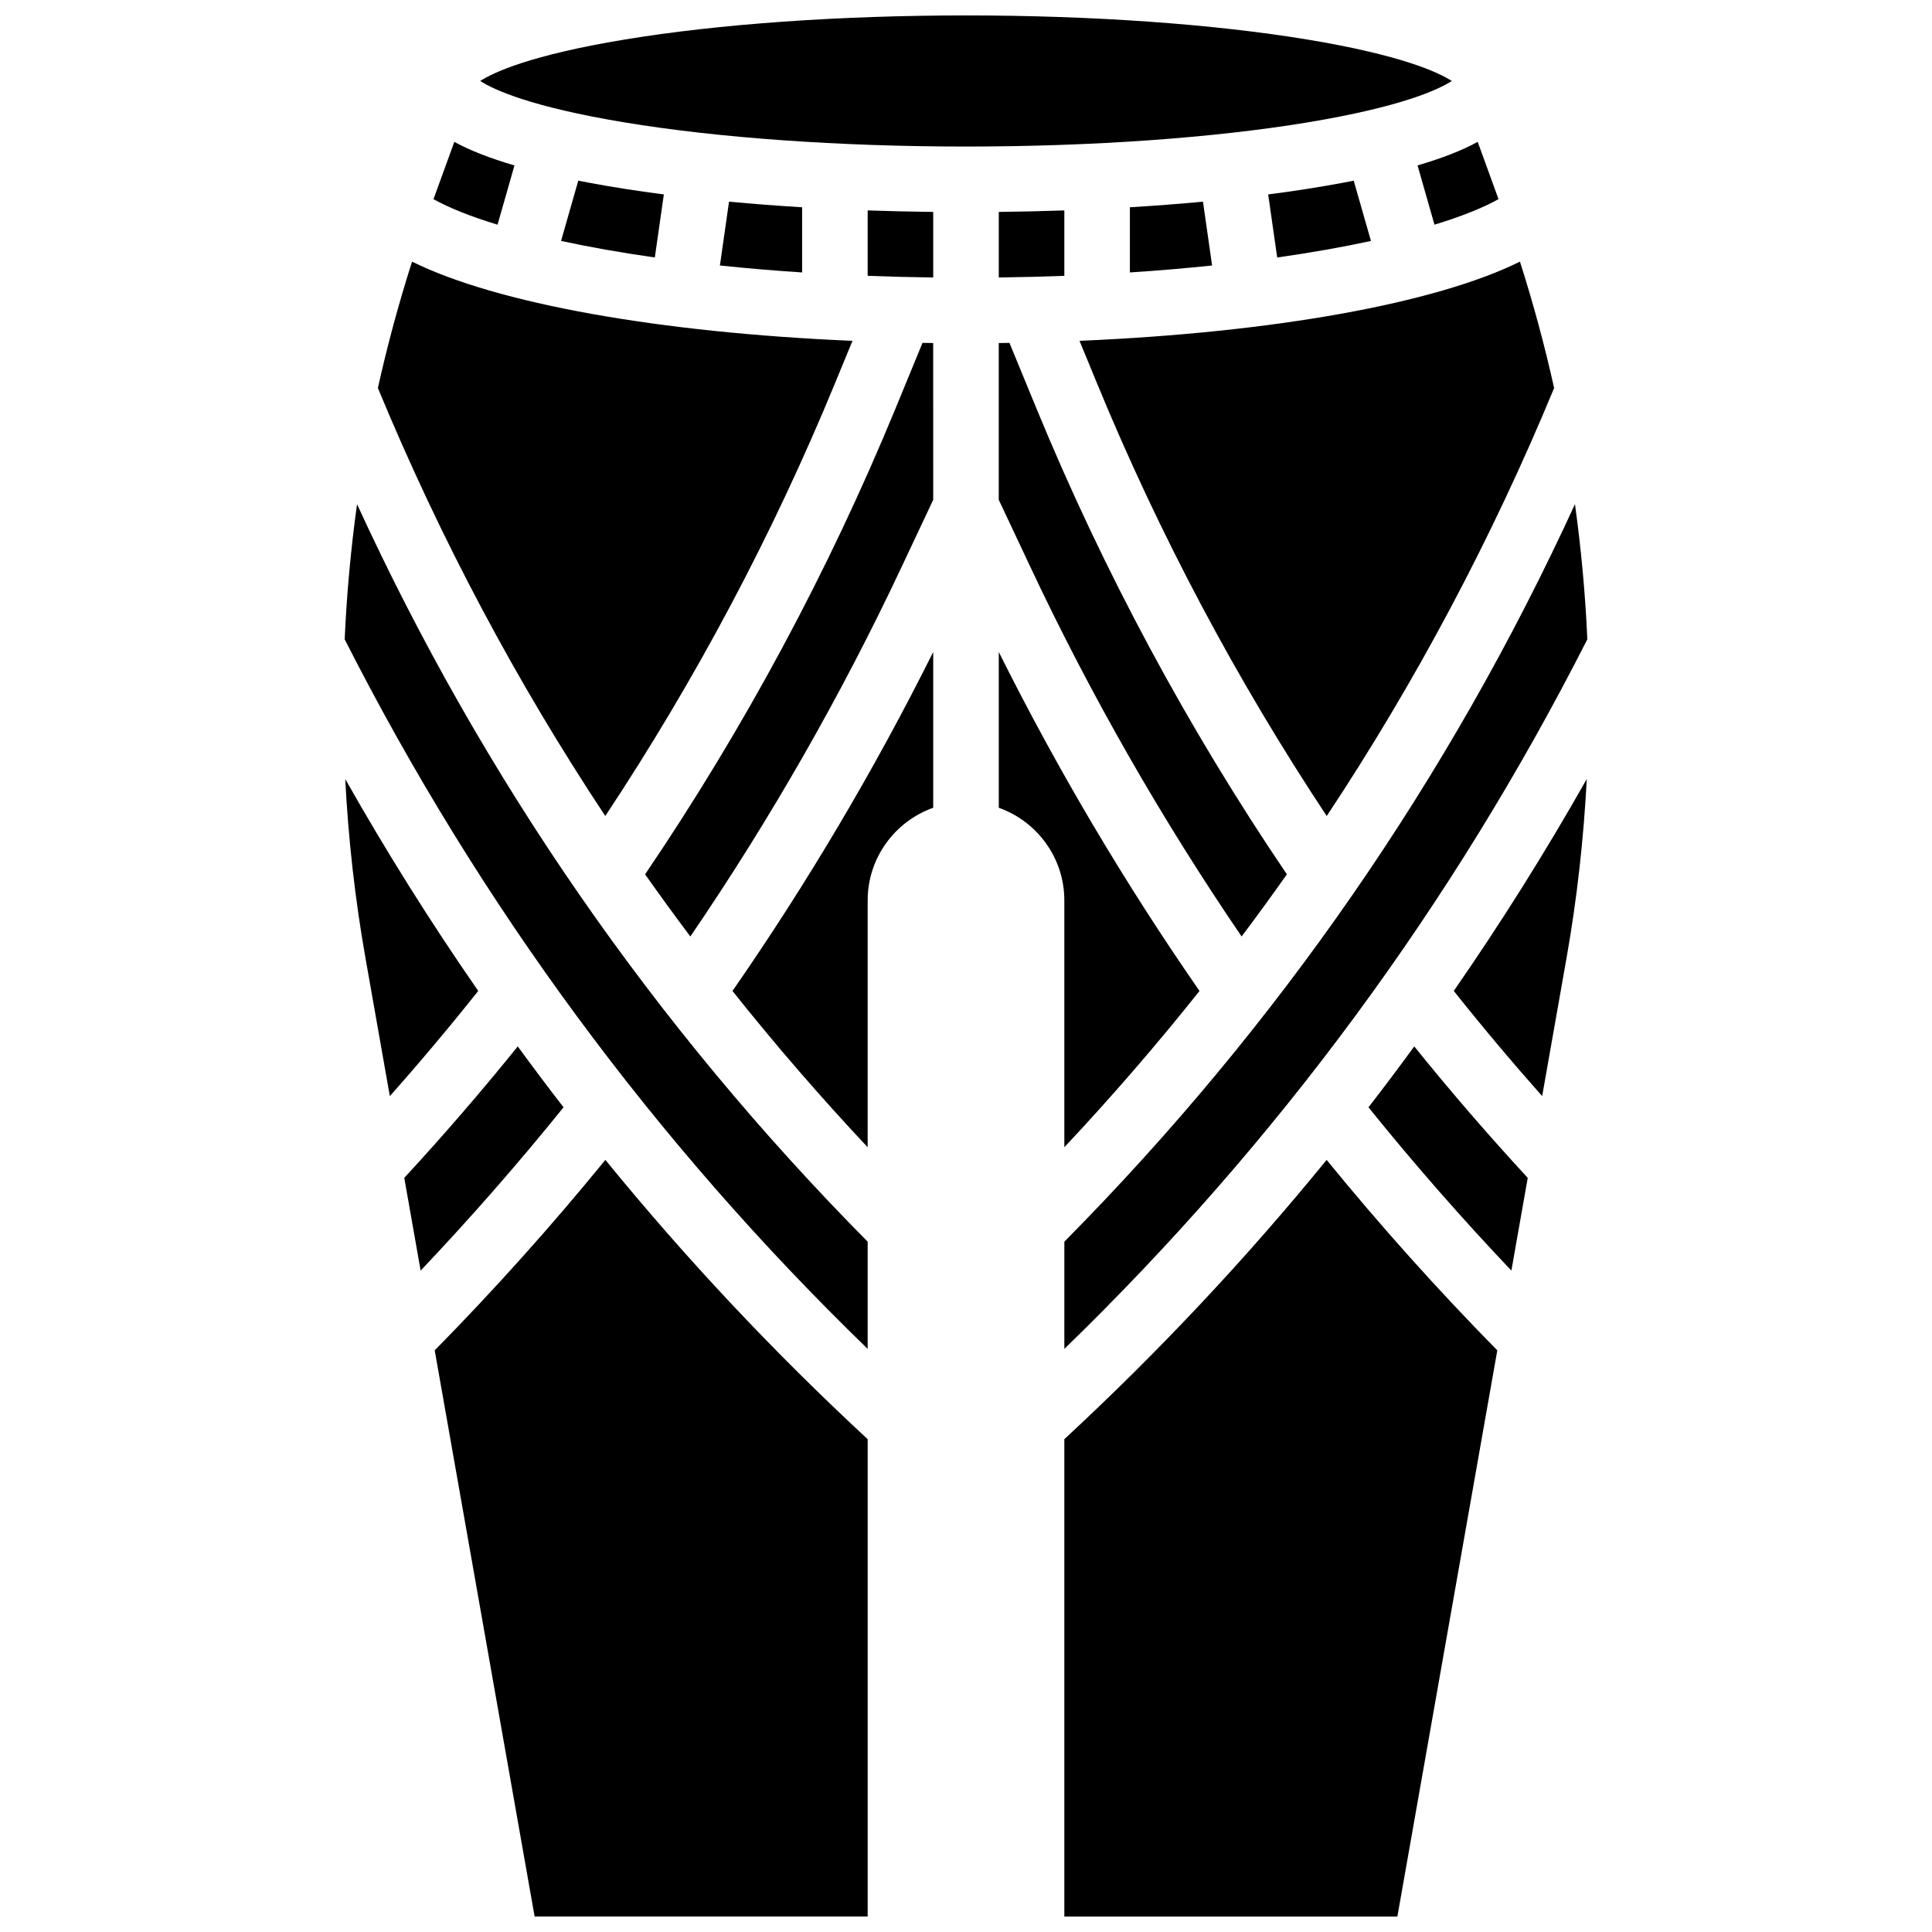
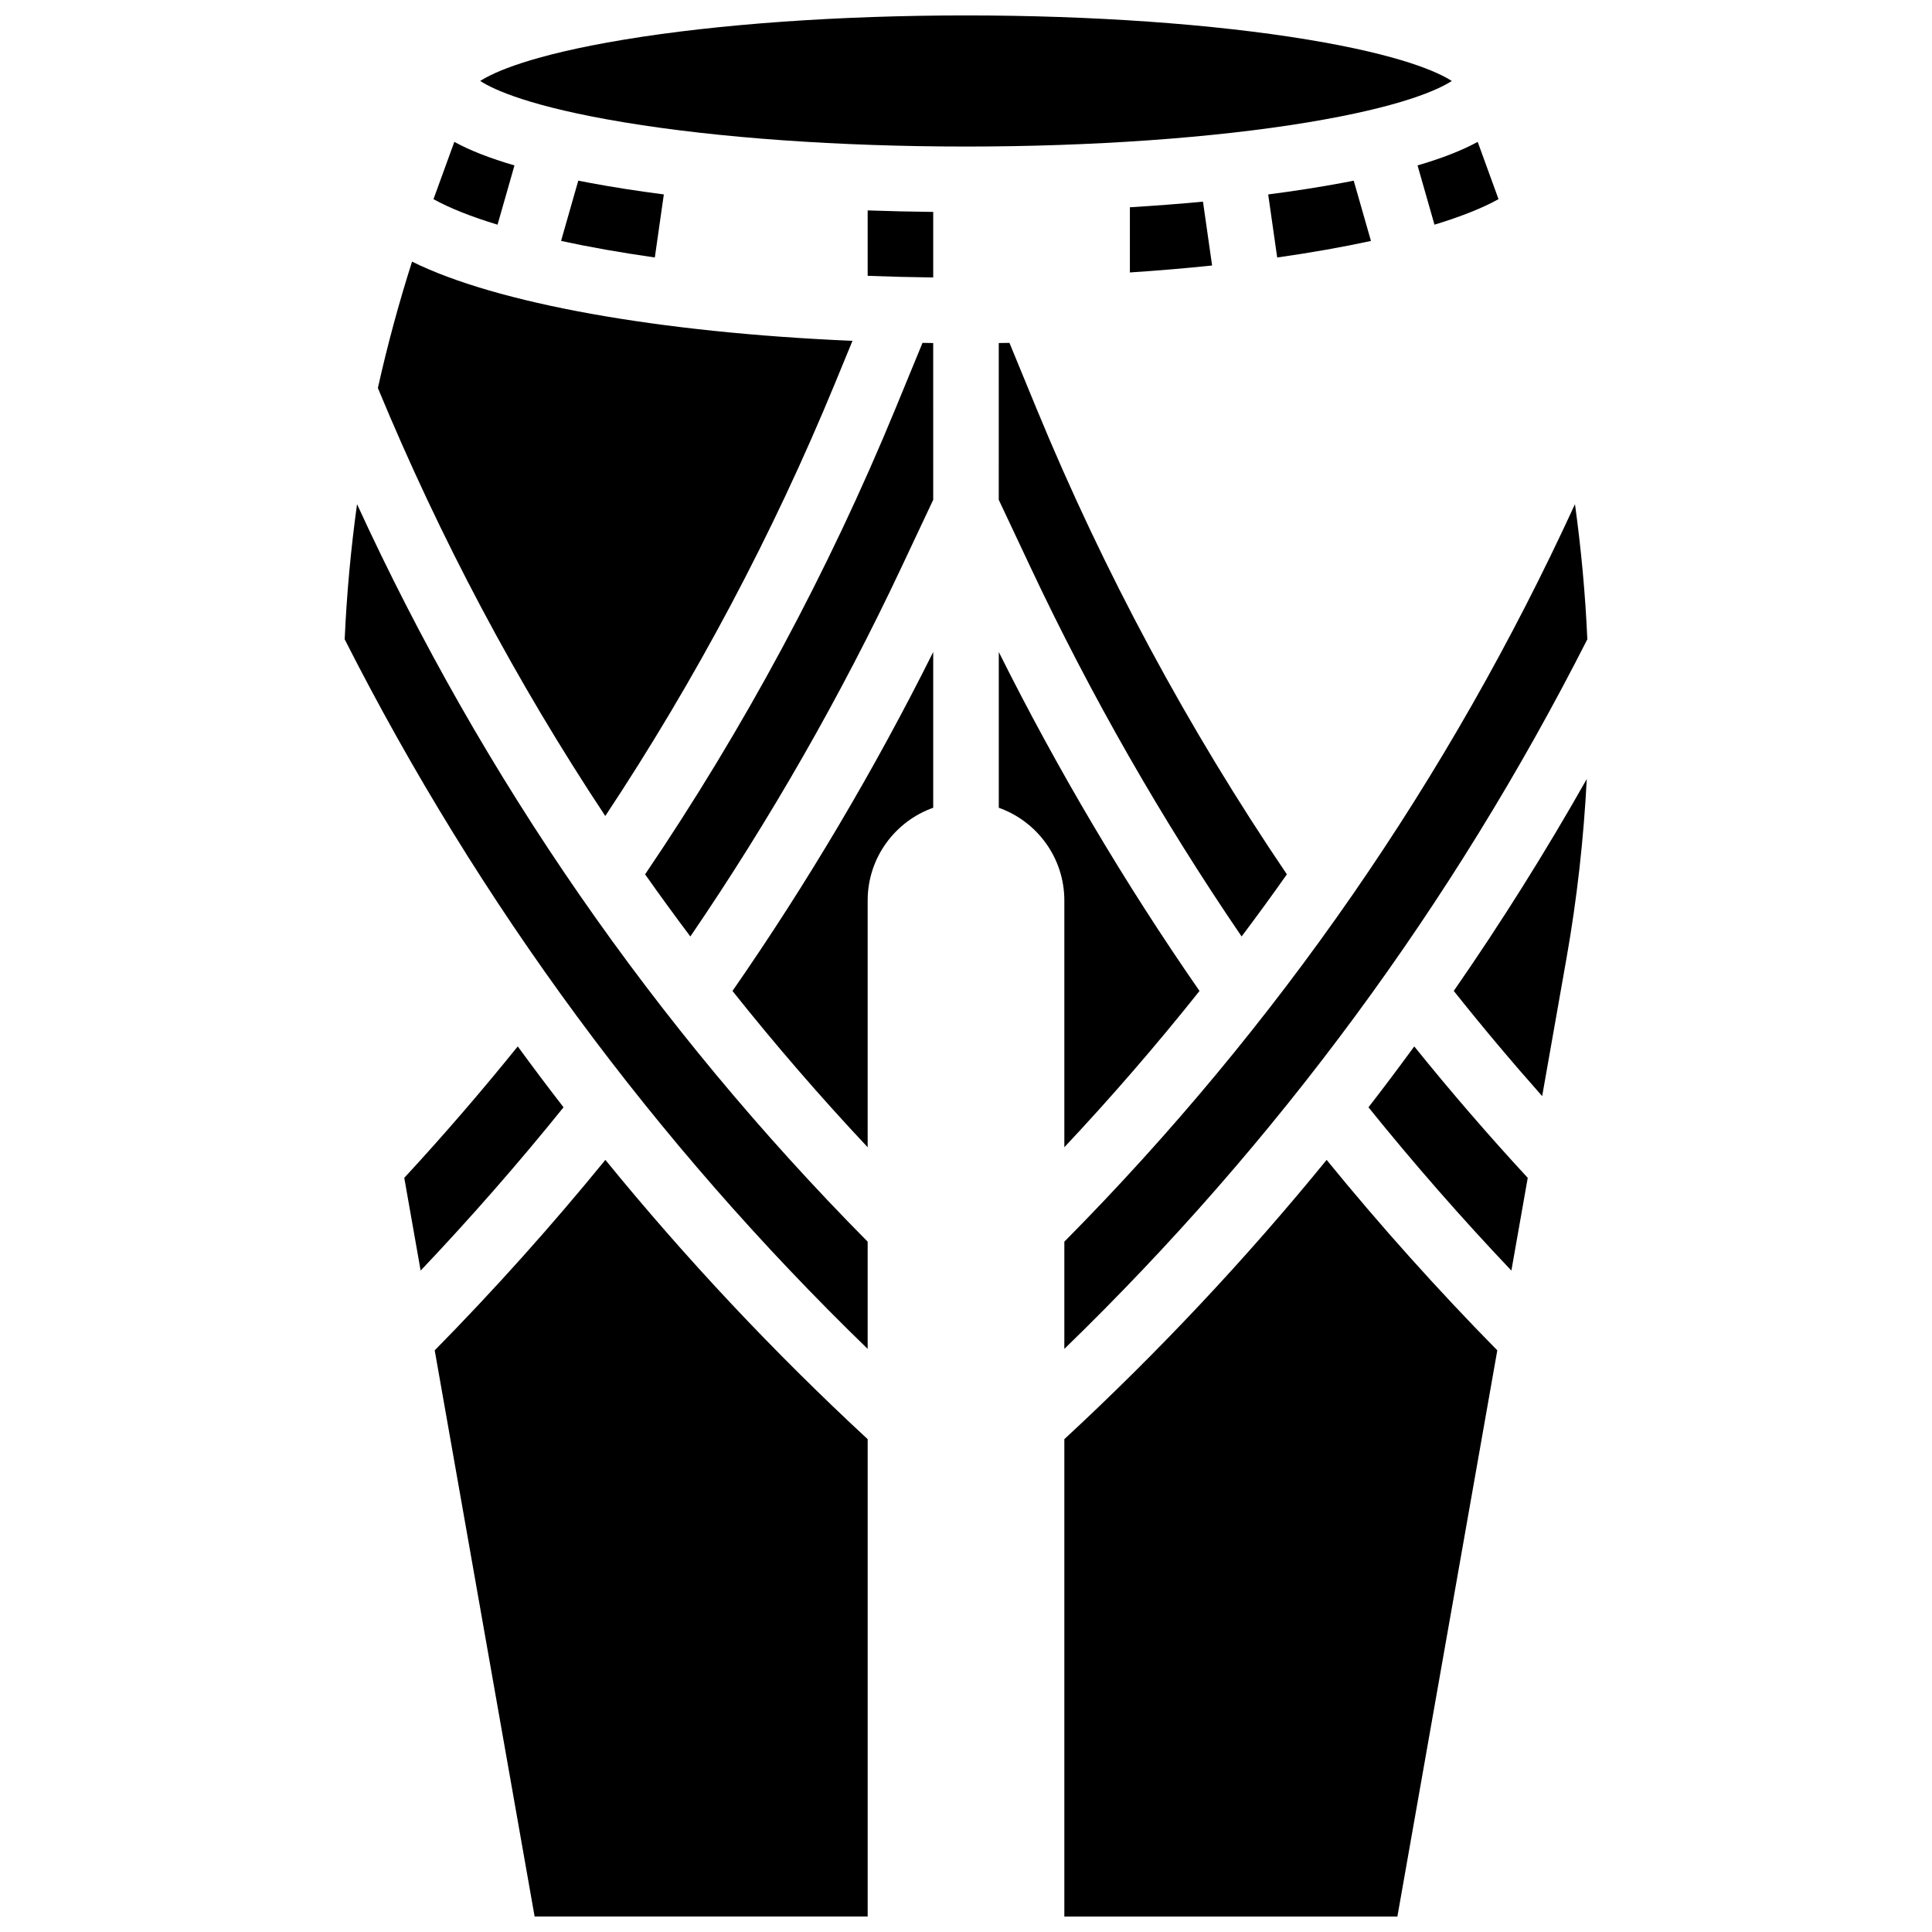
<svg xmlns="http://www.w3.org/2000/svg" width="800px" height="800px" version="1.1" viewBox="144 144 512 512">
  <defs>
    <clipPath id="c">
      <path d="m271 148.09h258v34.906h-258z" />
    </clipPath>
    <clipPath id="b">
      <path d="m426 451h115v200.9h-115z" />
    </clipPath>
    <clipPath id="a">
      <path d="m259 451h115v200.9h-115z" />
    </clipPath>
  </defs>
  <path d="m502.75 191.88c-0.941 0.188-1.898 0.371-2.871 0.555-6.16 1.152-12.797 2.184-19.797 3.094l2.387 16.711c9.105-1.297 17.418-2.773 24.848-4.387z" />
  <path d="m280.34 187.84c-6.481-1.891-11.773-3.961-15.941-6.238l-5.519 15.176c4.133 2.309 9.848 4.598 16.973 6.766z" />
  <path d="m524.15 203.54c7.129-2.168 12.844-4.457 16.973-6.766l-5.519-15.176c-4.172 2.277-9.461 4.344-15.941 6.238z" />
  <path d="m300.12 192.43c-0.973-0.184-1.93-0.367-2.871-0.555l-4.562 15.973c7.43 1.609 15.738 3.09 24.848 4.387l2.387-16.711c-7.004-0.91-13.641-1.938-19.801-3.094z" />
  <path d="m365.24 245.68 4.676-11.355c-51.367-2.188-94.363-9.918-116.72-20.988-3.523 11.047-6.547 22.219-9.055 33.492 16.535 39.941 36.676 77.828 60.266 113.42 23.914-36.082 44.359-74.562 60.832-114.57z" />
-   <path d="m337.2 197.44-2.418 16.918c6.918 0.727 14.195 1.344 21.789 1.844v-17.273c-6.644-0.406-13.117-0.902-19.371-1.488z" />
  <path d="m426.06 501.47c56.398-54.672 102.96-117.84 138.6-188.05-0.531-12.012-1.637-23.953-3.277-35.812-33.383 72.723-78.812 138.35-135.32 195.45z" />
  <path d="m408.68 276.45 8.457 17.965c15.965 33.922 34.75 66.754 55.902 97.762 4.082-5.434 8.086-10.918 11.996-16.469-26.234-38.707-48.547-80.188-66.344-123.41l-7.176-17.43c-0.941 0.016-1.887 0.027-2.832 0.039z" />
  <path d="m443.43 198.93v17.273c7.594-0.496 14.867-1.117 21.789-1.844l-2.418-16.918c-6.254 0.59-12.723 1.086-19.371 1.488z" />
-   <path d="m434.76 245.68c16.473 40.008 36.922 78.484 60.836 114.57 23.59-35.59 43.73-73.477 60.266-113.42-2.508-11.273-5.535-22.445-9.059-33.496-22.355 11.07-65.352 18.805-116.72 20.988z" />
-   <path d="m426.06 199.76c-5.707 0.199-11.508 0.336-17.371 0.402v17.371c5.934-0.074 11.727-0.219 17.371-0.434z" />
  <path d="m552.69 434.48 6.469-36.66c2.758-15.625 4.531-31.492 5.352-47.375-10.914 19.297-22.672 38.023-35.246 56.16 7.535 9.477 15.371 18.797 23.426 27.875z" />
  <path d="m426.06 448.03c12.543-13.359 24.488-27.168 35.824-41.414-19.816-28.566-37.66-58.695-53.195-89.824v41.273c10.109 3.586 17.371 13.242 17.371 24.566z" />
  <g clip-path="url(#c)">
    <path d="m528.74 165.46c-3.602-2.32-13.363-6.856-38.172-10.965-24.941-4.129-57.105-6.406-90.57-6.406-33.461 0-65.625 2.277-90.566 6.406-24.805 4.113-34.57 8.645-38.172 10.965 3.602 2.32 13.363 6.856 38.172 10.965 24.941 4.133 57.105 6.41 90.566 6.41 33.465 0 65.629-2.277 90.57-6.406 24.809-4.113 34.57-8.645 38.172-10.969z" />
  </g>
  <path d="m373.94 217.1c5.648 0.215 11.441 0.359 17.371 0.434v-17.371c-5.867-0.066-11.664-0.199-17.371-0.402z" />
  <g clip-path="url(#b)">
    <path d="m426.06 525.4v126.5h88.262l26.477-150.04c-15.797-16.062-30.969-32.984-45.227-50.477-21.328 26.168-44.531 50.879-69.512 74.016z" />
  </g>
-   <path d="m235.49 350.45c0.816 15.887 2.594 31.75 5.352 47.375l6.469 36.66c8.055-9.078 15.891-18.398 23.426-27.879-12.574-18.129-24.332-36.859-35.246-56.156z" />
  <path d="m506.66 437.45c12.004 14.891 24.684 29.379 37.871 43.273l4.336-24.578c-10.379-11.234-20.453-22.902-30.074-34.832-3.973 5.434-8.012 10.816-12.133 16.137z" />
  <path d="m381.3 252.3c-17.797 43.223-40.109 84.707-66.344 123.41 3.91 5.551 7.914 11.035 11.996 16.469 21.152-31.008 39.938-63.836 55.902-97.762l8.457-17.965-0.004-41.547c-0.945-0.012-1.891-0.023-2.832-0.039z" />
  <path d="m281.21 421.31c-9.625 11.93-19.699 23.598-30.074 34.832l4.336 24.578c13.188-13.895 25.867-28.383 37.871-43.273-4.121-5.32-8.16-10.703-12.133-16.137z" />
  <g clip-path="url(#a)">
    <path d="m304.43 451.38c-14.258 17.492-29.43 34.414-45.227 50.477l26.477 150.04h88.262v-126.5c-24.98-23.137-48.18-47.848-69.512-74.016z" />
  </g>
  <path d="m373.94 448.03v-65.402c0-11.324 7.262-20.98 17.371-24.566v-41.273c-15.539 31.133-33.379 61.258-53.195 89.824 11.336 14.25 23.281 28.059 35.824 41.418z" />
  <path d="m235.34 313.42c35.633 70.211 82.199 133.38 138.6 188.05v-28.41c-56.508-57.102-101.94-122.73-135.32-195.45-1.641 11.859-2.742 23.801-3.277 35.812z" />
</svg>